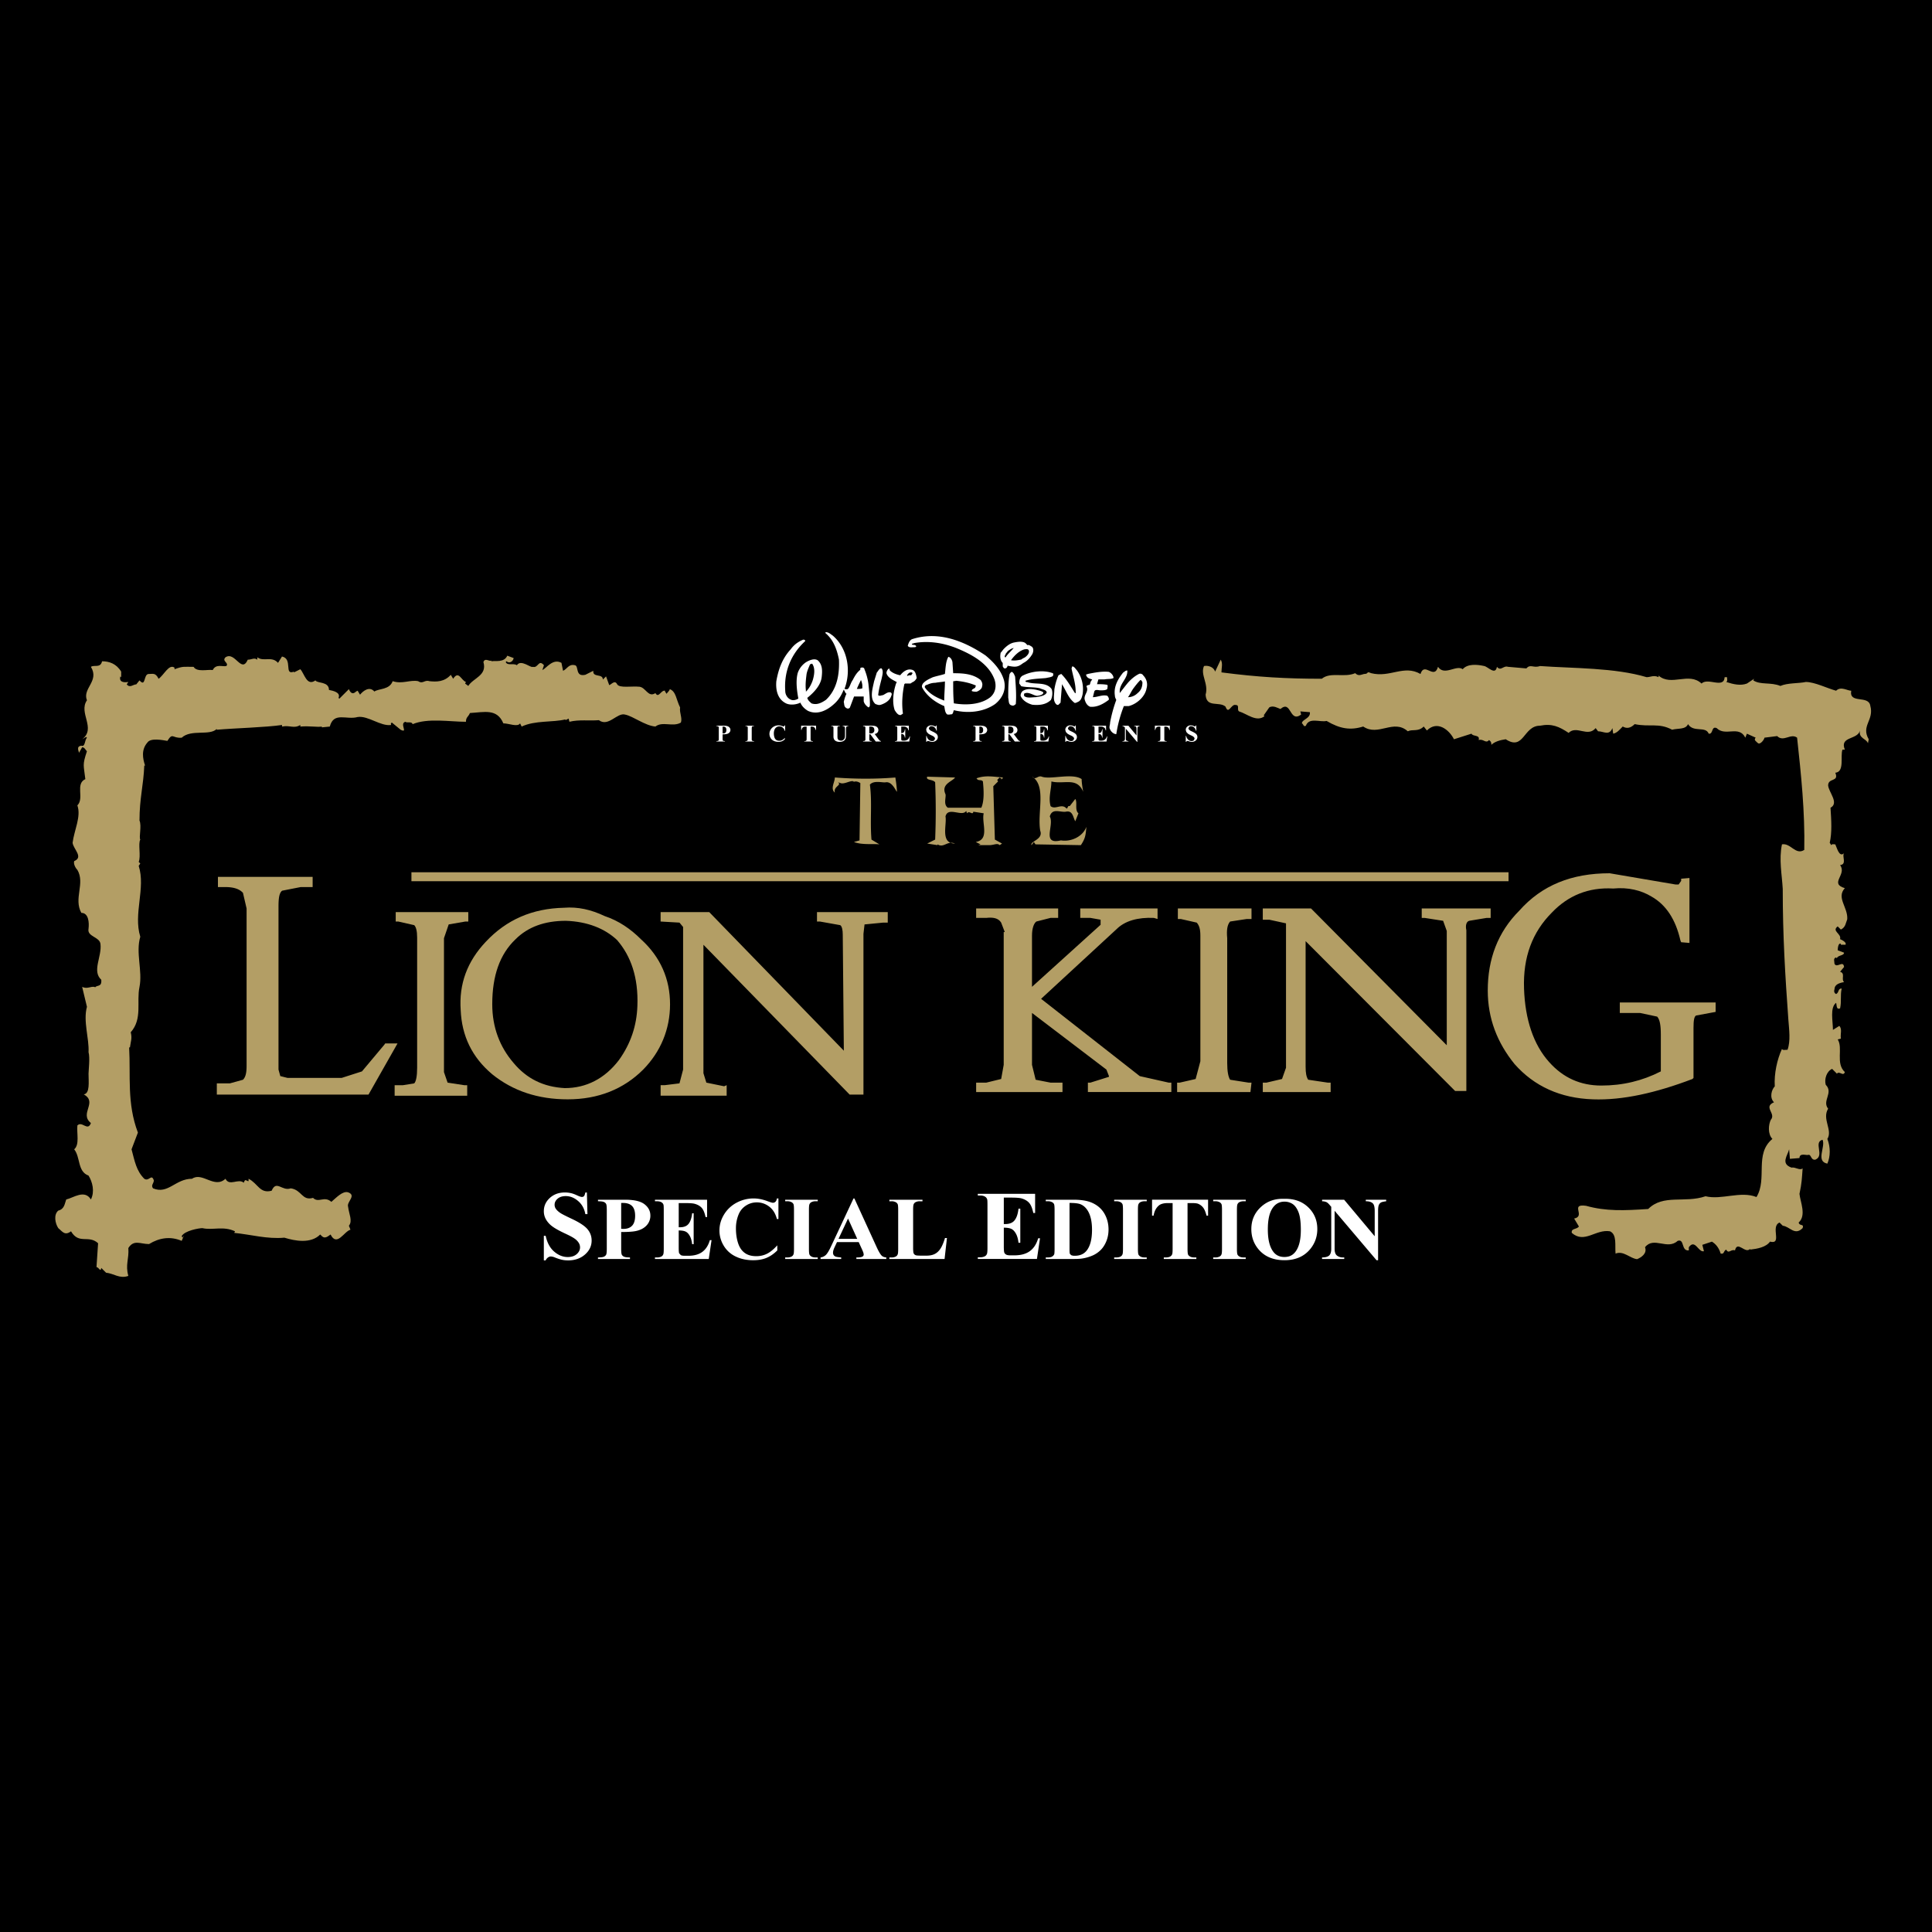
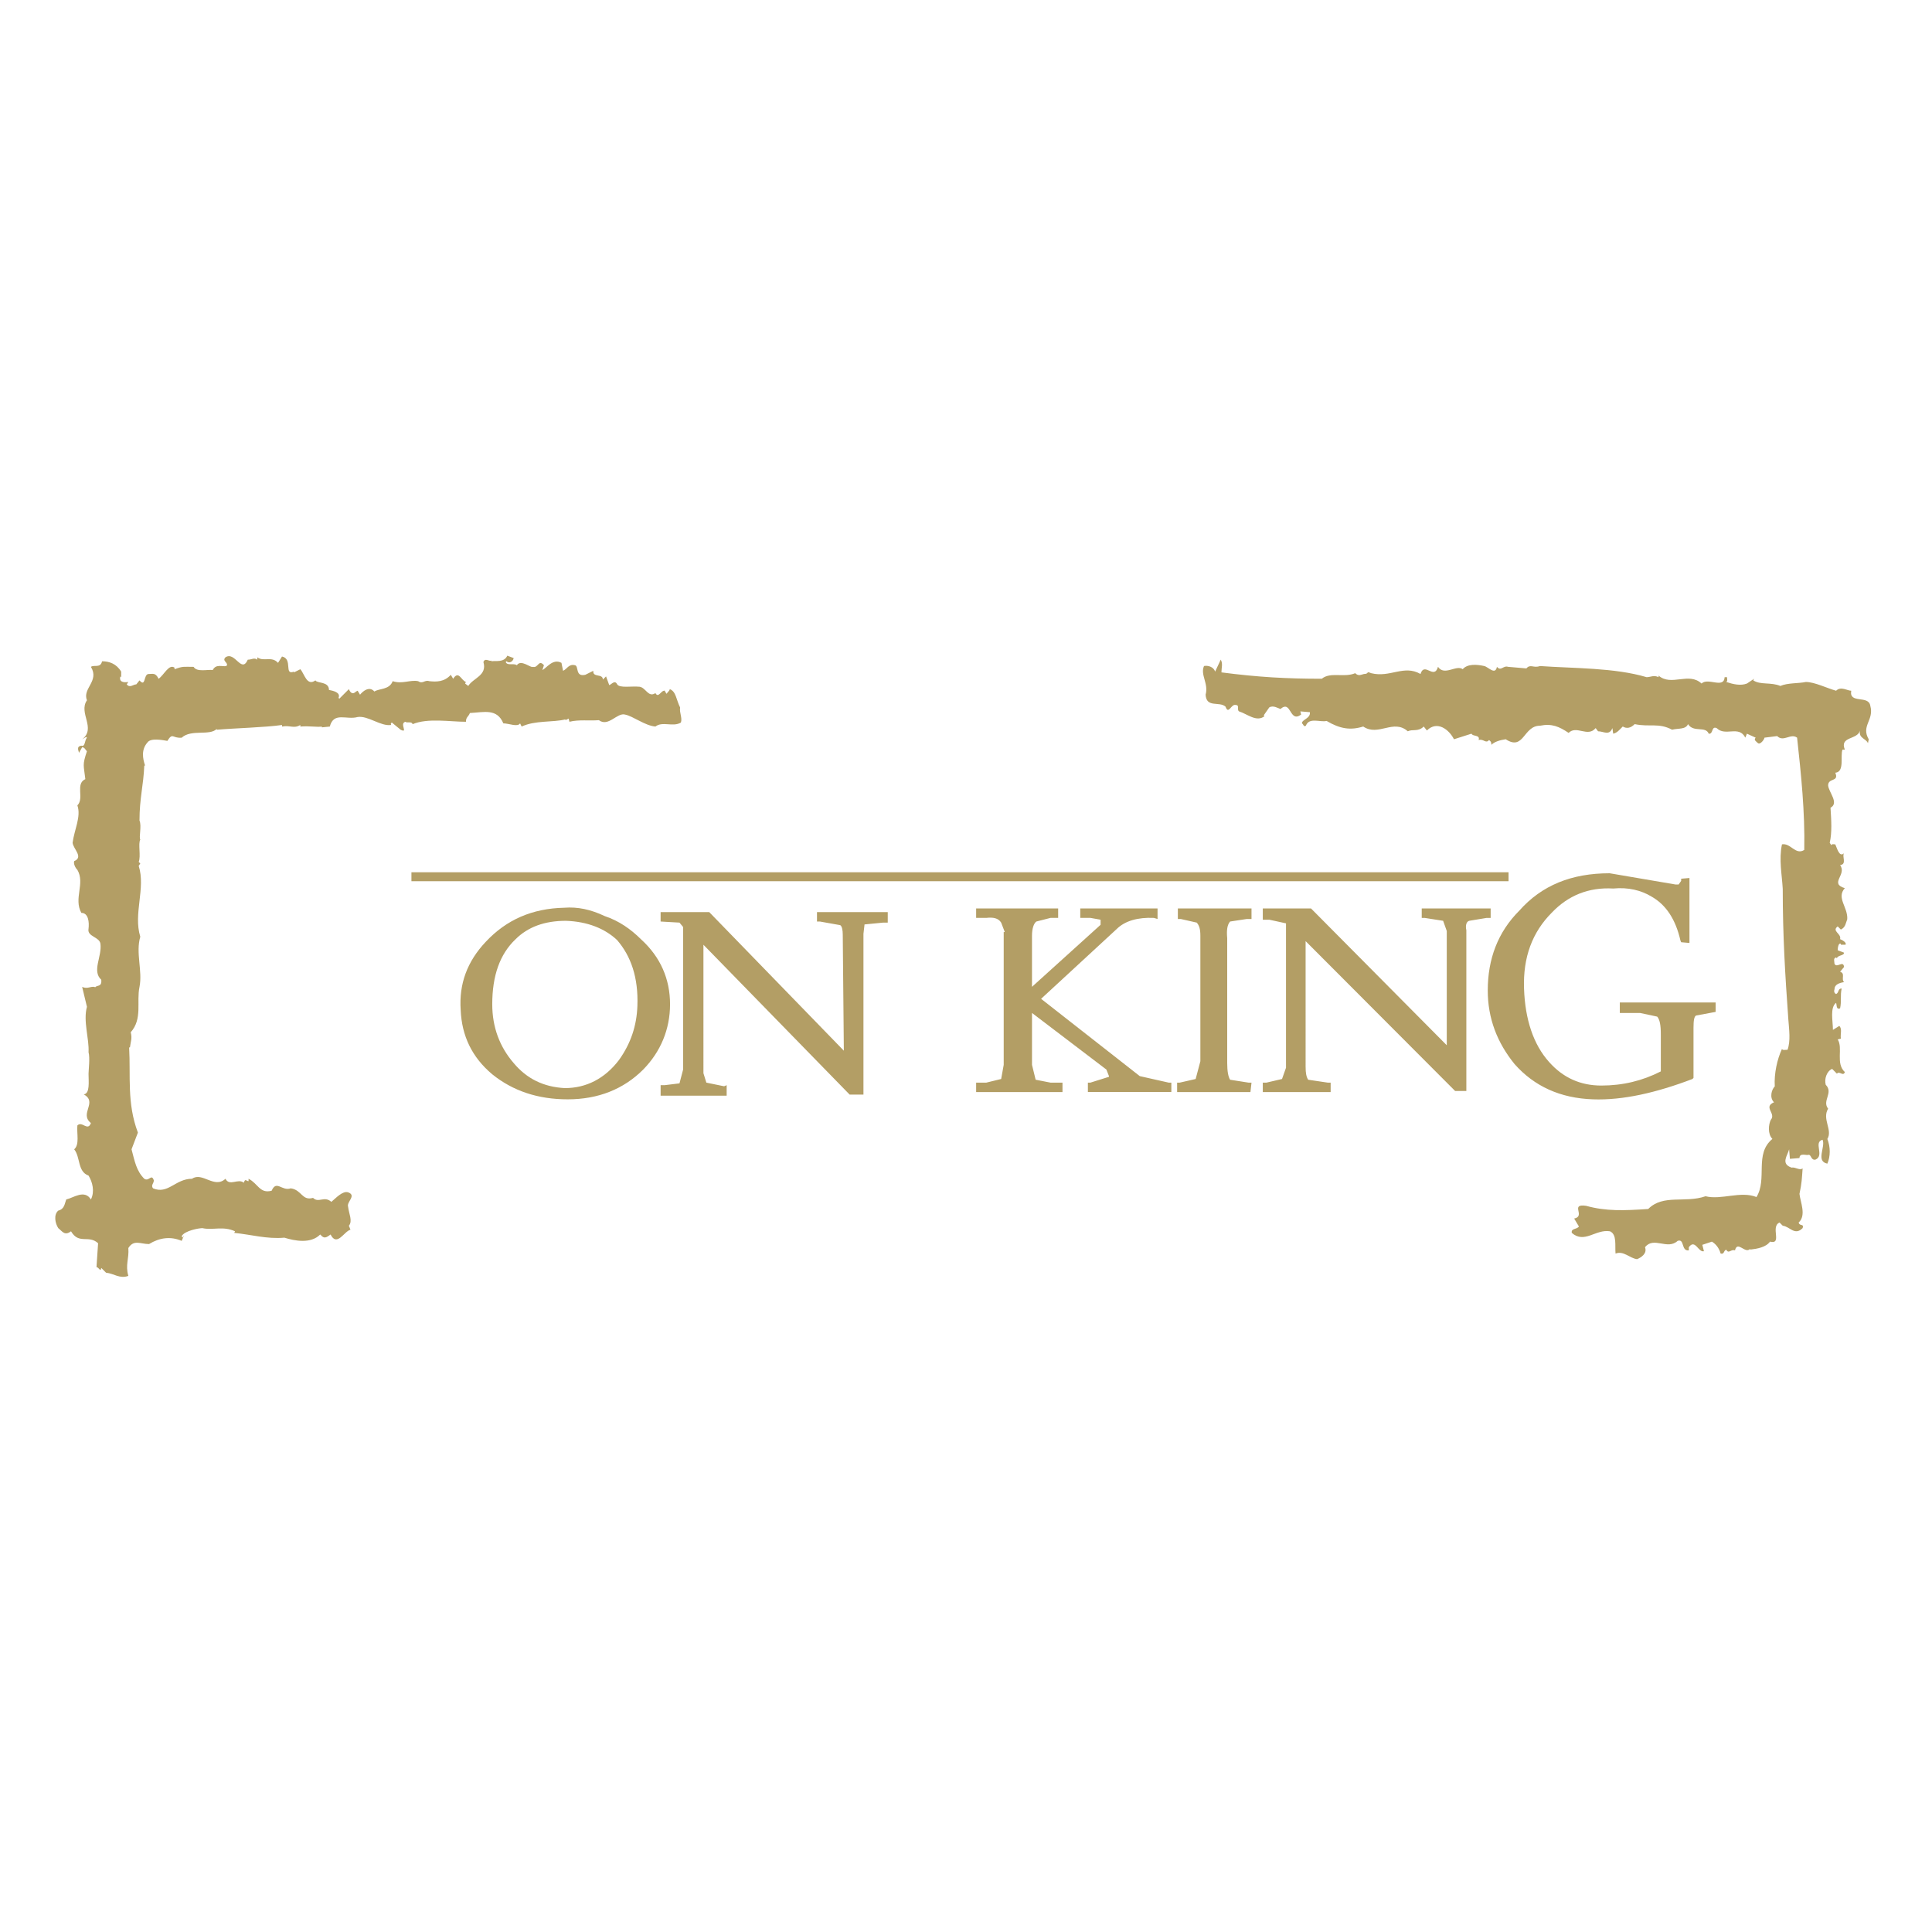
<svg xmlns="http://www.w3.org/2000/svg" width="2500" height="2500" viewBox="0 0 192.756 192.756">
-   <path fill-rule="evenodd" clip-rule="evenodd" d="M192.756 192.756H0V0h192.756v192.756z" />
-   <path fill-rule="evenodd" clip-rule="evenodd" d="M191.281 132.484H1.5V56.229h189.781v76.255z" />
  <path d="M167.729 87.67v.217l-.254.362h-.289l-6.588-1.123c-3.801 0-6.77 1.195-9.016 3.729-2.137 2.137-3.148 4.815-3.148 7.965 0 2.786.941 5.213 2.68 7.349 1.953 2.208 4.561 3.402 7.818 3.512 2.969.108 6.299-.652 9.92-2.028l.109-.108v-4.995c0-.761.07-1.122.252-1.23l1.955-.363v-.94h-9.559v1.049h2.029l1.701.363c.254.29.361.832.361 1.773v3.692c-1.846.941-3.801 1.412-5.938 1.412-2.062 0-3.801-.761-5.213-2.354-1.557-1.735-2.389-4.233-2.496-7.312-.111-3.149.83-5.646 2.787-7.602 1.592-1.666 3.619-2.534 6.117-2.39 1.484-.145 2.787.181 3.801.796 1.484.833 2.426 2.316 2.896 4.38l.072.182.832.073v-6.48l-.829.071zM148.723 91.58v-.941h-6.877v.941h.289l1.846.288.363 1.015v11.403l-13.541-13.647h-4.814v1.121h.652l1.664.363v14.408l-.398 1.121-1.555.363h-.363v.94h6.77v-.94h-.289l-1.955-.29c-.18-.29-.254-.651-.254-1.303V93.896l14.916 14.951h1.121V92.81c-.107-.47 0-.869.289-.942l1.74-.288h.396zM119.4 92.05c.252.291.361.652.361 1.304v12.526l-.471 1.772-1.592.363h-.256v.94h7.314l.107-.94h-.289l-1.846-.29c-.182-.29-.289-.833-.289-1.665V93.606c-.074-.796 0-1.339.289-1.665l1.664-.253h.471v-1.05h-7.348v1.05h.289l1.596.362zM116.865 108.016h-.254l-2.895-.651-9.846-7.713 7.529-6.95c.832-.833 2.135-1.195 3.727-1.122l.363.108v-1.05h-7.711v.941h1.014l1.014.18v.507l-6.844 6.19v-5.104c0-.724.182-1.23.436-1.412l1.412-.361h.762v-.941H97.39v.941h1.012c.652-.073 1.195 0 1.484.47l.361.942h-.107v13.249l-.254 1.411-1.484.363H97.39v.94h8.615v-.94h-1.195l-1.484-.29-.363-1.484v-5.178l7.422 5.649.256.651v.071l-1.848.58h-.254v.94h8.326v-.937zM88.571 92.05V91h-7.06v.941h.29l2.028.361c.18.108.253.507.253.942l.108 11.584L70.76 91h-4.851v.941l1.883.108.361.435v14.227l-.361 1.376-1.484.182h-.398v1.049h6.589v-1.049l-.253.108-1.774-.363-.29-.939V94.258l14.589 14.951h1.376V93.172l.108-.941 1.847-.181h.469z" fill-rule="evenodd" clip-rule="evenodd" fill="#b39e65" />
  <path d="M63.955 93.715c-1.014-1.013-2.208-1.847-3.62-2.316-1.376-.652-2.679-.942-4.055-.833-3.185.072-5.756 1.194-7.819 3.402-1.846 1.955-2.679 4.199-2.498 6.808.109 2.569 1.123 4.705 3.149 6.407 2.064 1.664 4.562 2.498 7.531 2.498 3.041 0 5.574-1.015 7.529-2.97 1.738-1.773 2.679-4.018 2.679-6.517-.001-2.497-.942-4.705-2.896-6.479zm-.363 6.662c-.072 1.954-.651 3.728-1.846 5.393-1.412 1.847-3.258 2.79-5.394 2.79-2.136-.111-3.801-.943-5.104-2.5-1.376-1.594-2.136-3.549-2.136-5.865 0-2.858.76-4.995 2.317-6.479 1.231-1.23 2.896-1.847 5.032-1.847 2.136.073 3.874.761 5.105 1.92 1.375 1.59 2.135 3.727 2.026 6.588z" fill-rule="evenodd" clip-rule="evenodd" fill="#b39e65" />
-   <path d="M41.328 92.303c.181.182.29.579.29 1.231v12.998c0 .831-.108 1.374-.29 1.556l-1.123.182h-.832v1.049h7.24v-1.049h-.29l-1.666-.255-.362-1.048V93.606l.471-1.376 1.665-.289h.29V91h-7.24v.941h.254l1.593.362z" fill-rule="evenodd" clip-rule="evenodd" fill="#b39e65" />
-   <path d="M31.192 88.502v-1.014h-9.449v1.014h.724c.833 0 1.412.181 1.774.579l.361 1.557v15.675c0 .653-.072 1.123-.361 1.413l-1.304.361h-1.304v1.122h15.132l2.896-5.104H38.43l-.072.109-2.245 2.679-2.027.651h-5.395l-.725-.182-.18-.651V90.457c0-.833.073-1.375.362-1.592l1.847-.362h1.197v-.001zM95.286 77.57c-.239.397-1.429.635-.954 1.668.079.317-.238 1.032.239 1.35h3.336c.316-.714.238-1.827.158-2.621-.158-.239-.477 0-.635-.318.873-.318 1.668-.159 2.621-.079 0 .158-.16.158-.238.238l.158-.08-.238-.158-.238.238.08.159-.475.476.158 5.322.715.397-.238.159c-.238-.239-.557 0-1.033 0H97.59l.238-.08-.477-.238c1.43-.239.557-1.907.795-2.86l-1.033-.159c-.078.397-.397-.159-.636.159l-.08-.238c-.397.636-1.826-.476-2.065.556.159.794-.556 2.701.954 2.701-.794-.318-1.112.477-1.748.079v.08l-1.032-.159.794-.397a69.002 69.002 0 0 0 0-5.719c-.239-.318-.954-.159-.794-.557l2.78.081zM103.943 77.49c.875.318 3.02-.396 3.973.238 0 .318.08.874.158 1.271-.635-1.509-1.906-.714-3.176-1.032 0 .794-.318 1.588-.08 2.462.477.397 1.111-.318 1.588.238.158 0 .08-.318.318-.238l.557-.715c.236.318-.08 1.112.316 1.43l-.316.794c-.238-.397-.238-1.112-.953-.953-.557.079-1.352-.397-1.59.477.477.874-.873 2.86 1.113 2.383.951.159 2.145-.318 2.541-1.351-.08.795-.08 1.113-.555 1.828l-4.529-.08-.158-.238-.238.317c-.16-.398 1.191-.556.873-1.43-.318-1.827.637-4.448-.795-5.401.319.398.557-.159.953 0zM89.329 77.57c.079.477.159 1.112.159 1.429-.159-.158-.476-1.032-1.112-.952-.239.079-1.191-.239-1.587.238.237 1.748 0 3.575.158 5.481l.794.477c-.556-.079-1.747.08-2.542-.238l.556-.159.081-5.72c-.398-.238-.557-.158-.795-.079l.158-.08c-.317-.159-.953.317-1.35.158l-.238-.079c.397.317-.478.396-.319 1.032-.476-.397 0-1.032 0-1.509 2.064.16 4.13.16 6.037.001z" fill-rule="evenodd" clip-rule="evenodd" fill="#b39e65" />
  <path d="M51.251 65.655c-.08.397-.477.556-.715.317l-.079.08c.158.397.794.079 1.112.318.397-.636 1.43.317 1.589.159.556.159.556-.794 1.112-.159l-.159.477c.397-.159 1.033-1.192 1.906-.716l.158.794c.398-.159.557-.714 1.192-.555.397.079 0 1.191 1.033.953l.794-.398c-.079.715.953.239.953.875l.318-.318.318.874c.239-.079.557-.556.794-.079.239.396 1.43.158 2.225.238.635.079.874 1.112 1.588.636.317.556.556-.318.953-.239 0 .159.159.239.159.317.08-.159.318-.317.318-.476.636.238.636 1.032 1.033 1.827-.08.556.239 1.033.08 1.509-.794.477-1.827-.159-2.542.397-1.033-.08-2.224-1.033-3.019-1.191-.794-.239-1.667 1.271-2.621.556-.953.08-1.986-.079-2.939.159l-.08-.317-.317.159v-.079c-1.271.317-3.019.079-4.369.715l-.159-.318c-.238.397-1.112 0-1.668 0-.635-1.509-1.906-1.112-3.336-1.032-.159.397-.397.397-.397.874-1.589 0-3.813-.397-5.322.239-.08-.318-.557-.08-.715-.239-.636.159.318 1.191-.477.794l-.874-.715c-.159.079-.08.159-.08.239-1.032.159-2.304-.954-3.335-.794-1.112.317-2.383-.556-2.78.953l-.795.079v-.079c-.477.079-1.192-.08-2.145 0v-.159c-.635.396-1.032 0-1.827.159v-.159c-1.588.238-4.686.317-6.514.476v-.08c-.715.715-2.541 0-3.495.874-.954.079-.874-.556-1.429.318-.477-.08-1.669-.318-1.986.159-.635.714-.477 1.588-.239 2.304h-.079c-.08 1.986-.477 3.256-.477 5.481.238.556-.079 1.667.079 1.906-.238.397.08 1.668-.158 2.224l.158.159-.158.238c.714 2.224-.556 4.766.158 7.07-.476 1.588.239 3.416-.079 5.004-.318 1.509.318 3.177-.874 4.527.158.635 0 .874-.079 1.509h-.08c.159 2.859-.238 5.561.874 8.5l-.635 1.668c.318 1.191.476 2.145 1.271 2.938.477.318.714-.555.953.161 0 .315-.318.476-.08.794 1.509.634 2.225-.955 3.892-.955 1.033-.715 2.225 1.034 3.336 0 .397.795 1.271-.078 1.827.397.159-.476.239-.157.477-.157v-.24c.953.477 1.112 1.511 2.304 1.193.477-1.113 1.032.078 1.906-.238 1.112.158 1.112 1.271 2.224.952.557.556 1.112-.239 1.827.397.477-.397 1.112-1.111 1.668-.953.874.316-.159.953 0 1.43.08.715.477 1.43.08 1.906l.158.396c-.635.159-1.35 1.748-1.985.478-.239.159-.556.476-.874.159l-.159-.159c-.953.954-2.542.636-3.575.317-1.747.158-3.336-.317-5.004-.477l.08-.159c-1.192-.556-2.225-.079-3.257-.316-.317 0-1.748.237-2.065.794l.08.158.158-.239-.238.558c-1.112-.477-2.224-.318-3.256.318-.875 0-1.51-.479-2.066.396.08 1.111-.318 1.668 0 2.78-.874.317-1.43-.239-2.224-.318l-.477-.476c-.08.476-.239-.081-.477-.081l.159-2.383c-.953-.873-1.906.159-2.701-1.191-.636.478-.874 0-1.271-.316-.318-.479-.477-1.352 0-1.749.635-.158.635-.715.794-1.111.715-.159 1.827-1.032 2.462 0 .398-.795.159-1.748-.238-2.384-1.112-.397-.794-1.826-1.43-2.62.556-.477.239-1.588.318-2.384.477-.476 1.033.636 1.35-.237-1.191-.954.715-2.066-.714-2.86.635-.079.477-1.271.477-2.065 0-.317.159-1.588 0-2.145.079-1.351-.556-3.098-.159-4.528l-.477-1.984c.556.237.794-.08 1.271 0v.079c.158-.318.714 0 .635-.794-.953-.874.079-2.304-.08-3.575-.079-.715-1.35-.715-1.191-1.509.079-.636 0-1.589-.716-1.589-.793-1.43.397-2.939-.396-4.289-.238-.239-.397-.636-.318-.874.954-.397-.079-1.191-.159-1.827.159-1.271.873-2.621.477-3.733.715-.715-.238-2.144.794-2.621-.158-1.429-.317-1.35.159-2.78-.159-.159-.238-.397-.477-.397l-.317.556c0-.159-.318-.636.237-.715.397.159.318-.557.557-.794l-.079-.08-.397.238c1.43-1.112-.396-2.621.477-3.892-.477-1.192 1.271-1.907.397-3.336.318-.239.953.159 1.112-.557.715 0 1.43.239 1.907 1.033v.556l-.08-.08c-.158.555.318.635.794.555l-.158.239c.318.396.635 0 .953 0l.318-.397c.635.715.397-.556.874-.636.477 0 .715-.159 1.033.477.556-.396 1.032-1.509 1.588-1.112v.159c.874-.317.874-.238 1.907-.238.317.556 1.429.238 1.906.318.318-.636.954-.318 1.35-.397.318-.318-.476-.477-.079-.874.954-.636 1.589 1.667 2.225.238.396 0 .635-.238.953 0v-.238c.635.476 1.43-.159 2.066.555l.396-.635c1.112.238.159 1.906 1.191 1.509v.079l.635-.318c.397.397.636 1.748 1.509 1.112.159.318 1.351.08 1.351.953.397.08 1.192.238.954.794l.079.08.954-.953c.158.397.396.556.714.238l.159-.08.238.397c.317-.397.954-.874 1.43-.317.476-.318 1.509-.159 1.827-1.033.953.318 1.748-.159 2.542 0 .476.318.635-.159 1.111 0 .715.079 1.509.079 2.145-.635l.238.396c.556-.873.794.159 1.271.317l-.08.16.318.238c.477-.794 1.906-1.032 1.509-2.383.159-.476.635 0 .794-.158v.079c.397-.079 1.271.159 1.588-.556l.638.238zM121.865 67.084c3.654.477 6.514.635 10.01.635.873-.714 2.223-.079 3.336-.556.316.318.555.159.875.08.555 0 .158-.318.713-.08 1.906.477 3.258-.874 4.924.08.398-1.271 1.352.635 1.748-.715.637.953 1.828-.239 2.465.238.475-.556 1.428-.477 2.143-.317.398.08 1.111.953 1.271.08.396.477.635-.159 1.111 0l1.828.159c.396-.477.715 0 1.35-.238 3.338.238 7.467.159 10.645 1.112.396 0 .713-.238 1.191 0v-.159c1.27 1.112 3.02-.397 4.289.794.637-.635 2.225.556 2.305-.635h.236c0 .158.08.397-.08.477.717.238 1.432.397 2.066.159l.715-.477-.08.159c.715.477 1.748.159 2.703.557.715-.318 1.824-.239 2.541-.397.873 0 2.145.635 3.018.874.477-.476 1.113 0 1.51 0-.238 1.35 1.746.397 1.904 1.509.398 1.43-.951 1.985-.158 3.336l-.078.397c-.16-.477-.955-.477-.795-1.271-.238.953-2.064.556-1.51 1.907h-.238c-.236.635.238 2.224-.713 2.304.396.953-.717.477-.717 1.271.08.715 1.113 1.747.238 2.224.082 1.271.16 2.463-.078 3.495l.16.239c.078-.159.236-.08.396-.08.158.317.396 1.351.873.874-.238.317.318 1.112-.396 1.191.715.953-1.113 1.827.475 2.303-.873.954.32 1.907.24 3.099-.16.396-.16.794-.637 1.032l-.316-.317c-.635.476.396.715.238 1.271.158.079.396.159.555.397v.159h-.477v-.079c-.238-.159-.316.397-.316.635l.635.238c0 .317-.635.238-.715.556l-.08-.08c-.316.08-.16.398-.16.635.24.478.875-.396.955.318l-.396.477c.555.159.078.715.396 1.032-.477.08-.955.238-.955.715-.078.238 0 .397.16.478.318-.159.16-.556.557-.556-.158.714 0 1.271-.158 1.985-.398.159-.318-.318-.398-.557-.635.477-.316 1.827-.316 2.701l.635-.397c.316.318.08.795.158 1.271l-.316.078c.555.875-.238 2.384.713 3.258-.158.477-.555-.159-.793.159l-.477-.478c-.557.238-.795 1.032-.637 1.589.795.794-.396 1.589.238 2.383-.635 1.032.479 2.146-.078 3.019.316.794.316 1.748 0 2.463-1.191-.238-.16-1.669-.477-2.383-.953.238.238 1.588-.715 1.985-.479.079-.398-.557-.715-.477-.16.079-.873-.238-.873.317l-.955.079-.078-.952c-.158.635-.873 1.43.238 1.827.396-.08.795.317 1.109.079-.078 1.031-.078 1.429-.314 2.542.078.794.713 2.145-.082 2.858.082.397.559.08.396.557-.793.794-1.27-.159-1.984-.238l-.318-.318c-.953.397.318 2.225-.953 1.906-.396.558-1.27.716-1.984.795v-.079c-.479.556-1.271-.874-1.51.158-.396-.158-.635.397-.875-.079-.316.159-.156.477-.555.397-.16-.557-.475-.953-.873-1.192l-.955.318.16.636c-.557.159-.875-1.272-1.508-.396v.316c-.795.08-.398-1.192-1.113-.952-1.033.952-2.385-.478-3.256.636.238.635-.398 1.032-.795 1.191-.715-.081-1.352-.875-2.146-.557-.078-.794.16-1.906-.555-2.224-1.432-.238-2.541 1.271-3.812.158-.08-.477.477-.318.713-.636l-.475-.794c1.191-.238-.477-1.509 1.191-1.271 1.986.556 3.814.476 6.197.317 1.508-1.509 3.652-.556 5.719-1.271 1.586.397 3.494-.556 5.084.079 1.111-1.828-.24-4.29 1.588-5.799-.477-.477-.398-1.43-.16-1.906.557-.635-.793-1.271.318-1.748-.477-.476-.236-1.271.078-1.588-.078-1.271.238-2.701.717-3.733.078.159.316.08.557.08.316-.875.158-1.986.08-3.02-.32-4.448-.559-8.34-.559-13.026-.078-1.43-.396-2.939-.078-4.448.873-.159 1.35 1.112 2.225.556.078-3.812-.318-7.546-.715-11.199-.637-.477-1.352.476-1.988-.159l-1.27.159c0 .158-.398.714-.637.555-.156-.158-.477-.318-.236-.555l-.875-.398-.16.398c-.635-1.271-1.984-.08-2.857-.954-.559-.238-.318.636-.795.556-.316-.794-1.51-.079-2.064-.953-.24.556-.955.396-1.59.556-1.35-.715-2.223-.239-3.732-.556-.396.396-.795.476-1.191.238-.318.318-.557.636-.953.714l-.08-.556c-.316.795-.875.318-1.43.318l-.24-.318c-.793.954-1.904-.317-2.697.478-.955-.636-1.67-.954-2.861-.716-1.668 0-1.588 2.542-3.414 1.351-.559.079-1.113.239-1.432.556 0-.159 0-.317-.236-.477-.32.397-.557-.159-1.033 0 .158-.556-.557-.317-.717-.635l-1.746.556c-.477-.953-1.668-1.906-2.701-.874l-.316-.397c-.557.556-1.113.238-1.59.476-1.43-1.271-2.939.556-4.447-.476-1.271.397-2.305.238-3.654-.556-.637.159-1.748-.397-2.066.476-.238.159-.238-.158-.396-.238 0-.396.873-.476.795-1.112l-.953-.079.078.318c-1.191.873-.951-1.51-2.064-.557-.238-.079-.715-.396-1.113-.159l-.555.794.08.08c-.795.635-1.748-.238-2.543-.477-.238-.159.08-.635-.316-.635-.477-.159-.717 1.032-1.033.159-.637-.556-1.906.159-1.986-1.192.318-1.112-.555-1.985-.158-2.859.396-.079.951.08 1.111.556l.557-1.191c.231.398.071.795.071 1.271z" fill-rule="evenodd" clip-rule="evenodd" fill="#b39e65" />
  <path d="M72.094 73.262v.444c0 .085.006.14.017.162l.06.053.157.02v.04h-.848v-.04l.158-.021.059-.053a.474.474 0 0 0 .016-.162v-1.027a.48.48 0 0 0-.016-.163l-.059-.053-.157-.021v-.04h.724c.238 0 .409.04.513.121.104.08.156.18.156.3a.373.373 0 0 1-.1.262.513.513 0 0 1-.277.148c-.08.02-.214.03-.403.03zm0-.773v.686l.062.002c.101 0 .179-.028.233-.085.055-.056.082-.144.082-.262s-.027-.205-.082-.259c-.055-.055-.136-.082-.245-.082h-.05zM75.233 73.941v.04h-.863v-.04h.056l.115-.025.049-.057.014-.148v-1.04a.46.46 0 0 0-.014-.152l-.054-.054-.11-.023h-.056v-.04h.863v.04h-.055l-.115.025-.049.057-.014.148v1.04c0 .082.004.133.014.153l.054.054.11.023h.055v-.001zM78.333 72.368v.546h-.047a.578.578 0 0 0-.2-.329.519.519 0 0 0-.331-.115.512.512 0 0 0-.472.307.976.976 0 0 0-.077.392c0 .141.019.27.056.385a.512.512 0 0 0 .175.264c.08.06.183.088.31.088a.619.619 0 0 0 .285-.065.968.968 0 0 0 .273-.225v.137c-.093.091-.188.158-.289.2s-.218.062-.352.062c-.176 0-.333-.034-.47-.101a.727.727 0 0 1-.317-.291.802.802 0 0 1 .013-.831.839.839 0 0 1 .334-.313.935.935 0 0 1 .447-.112c.116 0 .239.024.368.073l.143.042.067-.028.037-.087h.047v.001zM81.419 72.402v.425h-.044a.666.666 0 0 0-.085-.212l-.131-.103-.162-.021h-.124v1.219c0 .082.004.133.014.153l.055.054.109.023h.055v.04h-.862v-.04h.055l.115-.025.05-.057.013-.148v-1.219h-.124c-.111 0-.193.022-.244.067a.438.438 0 0 0-.134.268h-.045v-.425h1.489v.001zM82.943 72.402h.852v.04h-.042l-.132.02-.052.054a.52.52 0 0 0-.016.171v.771c0 .141.012.234.034.28l.109.114.193.045a.428.428 0 0 0 .229-.058l.14-.158c.03-.067.046-.184.046-.352v-.643l-.022-.153-.058-.064-.152-.027v-.04h.567v.04h-.034l-.116.027-.067.082-.016.136v.598c0 .185-.013.318-.039.401a.454.454 0 0 1-.186.226.707.707 0 0 1-.404.103.813.813 0 0 1-.332-.055.48.48 0 0 1-.225-.19.632.632 0 0 1-.065-.312v-.771a.528.528 0 0 0-.016-.172l-.054-.054-.143-.019v-.04h.001zM86.728 73.262v.444c0 .085.005.14.016.162l.06.053.157.02v.04h-.852v-.04l.157-.021.058-.053a.44.44 0 0 0 .017-.162v-1.027a.447.447 0 0 0-.017-.163l-.058-.053-.157-.021v-.04h.77c.201 0 .347.013.44.04a.445.445 0 0 1 .228.146.378.378 0 0 1 .088.25.365.365 0 0 1-.132.289.564.564 0 0 1-.235.108l.396.535.112.128.115.04v.043h-.519l-.535-.72h-.109v.002zm0-.773v.688h.07c.113 0 .198-.01.254-.029l.132-.106a.379.379 0 0 0 .049-.201c0-.12-.03-.208-.089-.266s-.155-.086-.286-.086h-.13zM89.917 72.492v.646h.033c.106 0 .184-.032.232-.095a.548.548 0 0 0 .091-.278h.044v.825h-.044a.562.562 0 0 0-.062-.22l-.111-.116-.183-.029v.444a.6.6 0 0 0 .012.16l.042.047.103.019h.1a.611.611 0 0 0 .371-.102.563.563 0 0 0 .202-.312h.046l-.075.501h-1.43v-.04h.055l.115-.025.049-.057.014-.148v-1.04l-.006-.133-.045-.063-.126-.033h-.055v-.04h1.384v.462h-.044a.533.533 0 0 0-.1-.244l-.182-.108a1.036 1.036 0 0 0-.257-.021h-.173zM93.454 72.368l.013.528h-.051a.523.523 0 0 0-.174-.319.445.445 0 0 0-.3-.121.294.294 0 0 0-.198.063l-.072.146.026.093.113.108c.038.025.127.071.265.136.194.091.324.176.393.257a.438.438 0 0 1-.062.615.6.6 0 0 1-.412.143L92.848 74l-.175-.058-.097-.023-.067.024-.057.072h-.043v-.595h.043a.661.661 0 0 0 .207.383.496.496 0 0 0 .33.132.322.322 0 0 0 .219-.071l.081-.165-.031-.107-.095-.101a1.426 1.426 0 0 0-.225-.122c-.151-.07-.26-.13-.325-.18l-.152-.166-.053-.203a.42.42 0 0 1 .145-.321.528.528 0 0 1 .367-.132l.156.019.141.052.116.039.049-.019.034-.09h.038zM97.711 73.262v.444c0 .085.006.14.018.162l.059.053.156.02v.04h-.846v-.04l.156-.021.059-.053a.432.432 0 0 0 .018-.162v-1.027a.439.439 0 0 0-.018-.163l-.059-.053-.156-.021v-.04h.723c.238 0 .41.04.514.121a.375.375 0 0 1 .054.562.507.507 0 0 1-.275.148c-.081.02-.214.03-.403.03zm0-.773v.686l.062.002c.102 0 .18-.028.232-.085.057-.056.084-.144.084-.262s-.027-.205-.084-.259c-.053-.055-.135-.082-.242-.082h-.052zM100.605 73.262v.444c0 .085.006.14.016.162l.059.053.158.02v.04h-.854v-.04l.158-.021.059-.053a.502.502 0 0 0 .016-.162v-1.027a.51.51 0 0 0-.016-.163l-.059-.053-.158-.021v-.04h.771c.199 0 .346.013.439.04a.438.438 0 0 1 .227.146.368.368 0 0 1 .088.25.364.364 0 0 1-.131.289.563.563 0 0 1-.236.108l.396.535.111.128.117.04v.043h-.52l-.533-.72h-.108v.002zm0-.773v.688h.068c.113 0 .199-.01.256-.029l.133-.106a.388.388 0 0 0 .049-.201c0-.12-.031-.208-.09-.266s-.154-.086-.285-.086h-.131zM103.795 72.492v.646h.033c.107 0 .184-.032.232-.095a.548.548 0 0 0 .09-.278h.043v.825h-.043a.562.562 0 0 0-.062-.22l-.109-.116a.45.45 0 0 0-.184-.029v.444c0 .087.004.14.01.16l.045.047.104.019h.098a.613.613 0 0 0 .371-.102.567.567 0 0 0 .201-.312h.047l-.074.501h-1.432v-.04h.055l.117-.025.049-.057.014-.148v-1.04l-.008-.133-.045-.063-.127-.033h-.055v-.04h1.385v.462h-.045a.522.522 0 0 0-.1-.244l-.182-.108a1.03 1.03 0 0 0-.258-.021h-.17zM107.33 72.368l.012.528h-.049a.528.528 0 0 0-.174-.319.447.447 0 0 0-.301-.121.293.293 0 0 0-.197.063l-.072.146.025.093.113.108c.039.025.127.071.266.136.193.091.324.176.393.257a.438.438 0 0 1-.062.615.597.597 0 0 1-.412.143l-.147-.017-.176-.058-.096-.023-.068.024-.057.072h-.043v-.595h.043a.667.667 0 0 0 .207.383.502.502 0 0 0 .33.132.32.32 0 0 0 .219-.071l.082-.165-.031-.107-.094-.101a1.474 1.474 0 0 0-.225-.122 1.87 1.87 0 0 1-.326-.18l-.152-.166-.053-.203c0-.125.047-.232.145-.321a.53.53 0 0 1 .367-.132l.156.019.141.052.115.039.051-.019.033-.09h.037zM109.598 72.492v.646h.033c.105 0 .182-.032.23-.095a.53.53 0 0 0 .092-.278h.043v.825h-.043a.53.53 0 0 0-.062-.22l-.109-.116-.184-.029v.444c0 .087.004.14.01.16l.045.047.102.019h.1a.613.613 0 0 0 .371-.102.567.567 0 0 0 .201-.312h.047l-.076.501h-1.43v-.04h.055l.115-.025.049-.057.014-.148v-1.04l-.006-.133-.045-.063-.127-.033h-.055v-.04h1.383v.462h-.043a.522.522 0 0 0-.1-.244l-.182-.108a1.04 1.04 0 0 0-.258-.021h-.17zM112.578 72.402l.812.975v-.674c0-.096-.014-.16-.043-.195-.039-.045-.105-.067-.197-.066v-.04h.547v.04l-.141.034-.057.067-.02.16v1.312h-.041l-1.113-1.312v1.003c0 .092.021.154.064.187l.154.049h.039v.04h-.594v-.04c.094-.001.154-.02.191-.055.037-.036.055-.096.055-.181v-1.114l-.035-.042-.094-.085-.115-.022v-.04h.588v-.001zM116.711 72.402v.425h-.045a.624.624 0 0 0-.084-.212l-.131-.103-.162-.021h-.125v1.219c0 .082.004.133.014.153l.055.054.109.023h.055v.04h-.863v-.04h.057l.115-.025.049-.057.014-.148v-1.219h-.125c-.111 0-.191.022-.242.067a.429.429 0 0 0-.135.268h-.045v-.425h1.489v.001zM119.35 72.368l.014.528h-.051a.538.538 0 0 0-.174-.319.443.443 0 0 0-.301-.121.29.29 0 0 0-.197.063l-.072.146.025.093.113.108c.039.025.127.071.266.136.193.091.324.176.393.257a.438.438 0 0 1-.062.615.595.595 0 0 1-.41.143l-.15-.017-.176-.058-.096-.023-.066.024-.059.072h-.043v-.595h.043a.667.667 0 0 0 .207.383.498.498 0 0 0 .33.132.324.324 0 0 0 .219-.071l.082-.165-.031-.107-.094-.101a1.521 1.521 0 0 0-.227-.122c-.15-.07-.258-.13-.324-.18l-.152-.166-.053-.203c0-.125.047-.232.145-.321a.53.53 0 0 1 .367-.132l.156.019.139.052.117.039.049-.019.035-.09h.038z" fill-rule="evenodd" clip-rule="evenodd" fill="#fff" />
  <path fill="#b39e65" d="M41.049 87.026h109.459v.893H41.049v-.893z" />
-   <path d="M90.706 67.373l-.207.068c0-.137.138-.273.275-.342.068 0 .206-.068.275.068l-.138.205h-.205l.137.819.207-.137c.206-.068.343-.272.412-.41-.068-.341-.137-.751-.481-.82-.48-.136-.893.205-1.167.547-.343-.068-.755-.205-1.03-.479l-.069-.204c-.137.068-.274.273-.274.478.138.478.687.683 1.03.888l-.069.137c-.274.819-.412 1.843-.137 2.663.137.205.342.546.617.479l.206-.137c-.136-.956-.068-1.98.138-2.936l.069-.068h.549l-.138-.819zM93.04 67.578c-.274.137-.617.272-.893.546-.138.137-.206.342-.138.478.481.888 1.374 1.503 2.198 1.844.068.341.068.615.275.819.137.069.342 0 .48 0 .138-.068.138-.273.206-.41 1.373.341 2.953.205 4.119-.615.756-.614 1.1-1.434.893-2.321-.275-1.024-1.029-1.843-1.854-2.526-2.128-1.434-4.668-2.458-7.277-1.639-.275.068-.412.41-.481.683.138.205.412.136.618.136.068 0 .274 0 .206-.136-.138-.136-.275-.067-.413-.136 0-.137.137-.069.207-.137 1.51-.272 2.952 0 4.188.478 1.51.615 3.228 1.503 3.845 3.142.207.613.139 1.297-.412 1.775-.961.75-2.403.819-3.639.614-.068-.752-.068-1.366-.068-2.186.068-.068.137 0 .274-.068.687.068 1.373.205 1.991.478l-.068.205c-.137.137-.344.137-.344.341.137.068.344.068.481.068.205-.068.549-.273.549-.545.07-.205 0-.41-.137-.615-.756-.615-1.717-.683-2.678-.683H95.1l-.069-1.023c0-.205-.137-.547-.412-.615-.275.479-.275 1.161-.344 1.707-.411.136-.823.204-1.235.341l.275.546c.343-.068.617-.068.96-.137 0 .683-.068 1.229-.068 1.912-.687-.273-1.441-.615-1.922-1.298-.069-.136.068-.272.206-.272.275-.137.549-.205.824-.205l-.275-.546zM100.729 67.236c.068-.068.068-.136.207-.205.207.068.275.342.342.479.07.956.139 1.844.07 2.73-.137.137-.275.205-.412.137-.344-.068-.275-.478-.344-.751 0-.819 0-1.639.137-2.39zM100.043 66.145c-.275-.273-.275-.684-.205-1.024.137-.136.205-.273.342-.41l.344.274c-.068.136-.205.205-.205.34-.07.068-.139.205 0 .273.205-.341.549-.613.824-.956l-.207.069a1.984 1.984 0 0 0-.412.274l-.344-.274c.275-.273.617-.546 1.031-.615.344-.068.822-.137 1.098.068l.205.206c.139-.069.275.067.412.136.207.136.207.479.07.75-.207.341-.482.683-.893.888l-.207-.342c.068-.068.207-.137.344-.205.205-.137.479-.409.412-.683-.068-.204-.275-.136-.412-.136-.549.136-1.029.615-1.373 1.093.344.068.688 0 1.029-.068l.207.342c-.207.136-.344.272-.619.341-.273.068-.617 0-.961-.068 0 .068-.068.273-.275.273-.068 0-.137-.068-.205-.205v-.341zM102.17 69.216v.205c.275.273.756.138 1.168.138.412-.069.961-.138 1.098-.479-.066-.273-.41-.273-.686-.41-.549-.136-1.236-.068-1.854-.204l-.205-.273c0-.342.068-.683.412-.819.822-.409 2.059-.547 2.951-.205.068.137 0 .205 0 .273-.205.137-.412.137-.686.205-.688.069-1.443.069-2.061.273 0 .137.137.137.205.137.756.273 1.855-.068 2.404.683.137.342.068.82-.068 1.092-.48.479-1.168.547-1.854.479-.482-.136-.963-.41-1.168-.888 0-.205.068-.341.205-.478.412-.273.893-.205 1.305-.136.275.068.619.136.756.273 0 .068 0 .273-.617.341-.342-.002-.891-.48-1.305-.207zM105.604 67.373l.275-.137c.617.615.961 1.298 1.373 1.913.137 0 .068-.068.068-.137 0-.819-.273-1.57-.412-2.321l.07-.205c.205 0 .342.273.479.409a3.22 3.22 0 0 1 .551 2.39c-.07.274-.137.615-.48.751-.139.069-.275.138-.344.069-.619-.479-.824-1.229-1.236-1.844v.136l-.137 1.708-.207.205c-.137.068-.275-.069-.342-.205-.207-.342-.07-.888-.07-1.298a5.7 5.7 0 0 1 .412-1.434zM108.42 68.534c-.068-.137.066-.137.205-.205.137.067.137-.205.205-.342l.139-.204c-.275-.068-.549-.137-.617-.479l.203-.069c.689-.136 1.375-.272 2.061-.205.207.068.48.342.48.615-.273.137-.549.069-.891.137h-.619l-.137.478c.342 0 .688 0 1.029.068.068.137 0 .272 0 .409-.137.137-.412.137-.688.137-.205 0-.547-.137-.617.136l-.137.547c.48 0 .961-.274 1.441-.138.068.068.205.273.137.41-.549.41-1.166.751-1.854.683-.342-.136-.48-.479-.549-.751-.066-.477.414-.75.209-1.227zM112.471 68.192c-.277.341-.48.614-.756.956v-.273c.068-.751.822-1.229.756-1.98-.207 0-.277.137-.414.205-.549.684-.961 1.434-.822 2.321 0 .138.068.273.137.41a13.7 13.7 0 0 0-.617 2.254c0 .272-.139.477 0 .683.068.204.342.478.617.478a12.92 12.92 0 0 1 .756-2.799h.48c.822-.205 1.646-.956 1.785-1.775.137-.478 0-.955-.344-1.297-.068-.137-.275-.205-.412-.137-.412.203-.825.545-1.166.954l.617.478c.207-.273.412-.546.686-.819.139 0 .139.137.207.205 0 .478-.137.819-.48 1.093-.275.272-.617.41-.963.41.207-.274.346-.616.551-.889l-.618-.478z" fill-rule="evenodd" clip-rule="evenodd" fill="#fff" />
  <path d="M87.479 67.1c.137-.136.274-.478.48-.409.207.273.069.683 0 1.024-.138.546-.273 1.023-.343 1.639.138.136.343 0 .481 0 .275-.137.481-.342.755-.273.138.068.138.204.07.341-.138.479-.619.752-1.031.888-.205.068-.343 0-.549-.069-.618-.546-.274-1.57-.137-2.253l.274-.888zM86.036 68.396v.273c-.137.068-.343.068-.549.068.138-.342.275-.614.412-.888.069.138.137.412.137.547l.619-.067a5.844 5.844 0 0 0-.413-1.57c0-.137-.206-.206-.343-.137-.068 0-.068.068-.068.204-.343.273-.549.615-.755 1.024-.205.273-.275.683-.481.888-.138.068-.274 0-.343 0 .687-1.774.343-4.028-1.168-5.325-.206-.137-.411-.342-.686-.342l-.069.069c.824.682 1.167 1.638 1.373 2.662.068 1.502-.206 3.004-1.304 4.028-.412.274-.893.547-1.443.342-.136-.138-.342-.273-.411-.547.687-.546 1.374-1.297 1.441-2.116.069-.615.069-1.229-.412-1.639-.343-.206-.825 0-1.167.205a2.124 2.124 0 0 0-.824 1.092l.892.068c.069-.341.206-.614.344-.956l.207-.068c.343.478.206 1.161.068 1.638-.138.41-.344.819-.687 1.161v-.136c-.069-.546 0-1.092.068-1.639l-.892-.068c-.206.819-.068 1.775.068 2.526-.206.136-.48.205-.687.136-.412-.136-.618-.546-.618-.888-.137-1.912.549-3.618 1.923-4.916l.068-.068c0-.137-.137-.137-.206-.137-.481.205-.893.479-1.236.956-.824.887-1.236 1.98-1.442 3.209-.069.888.137 1.775.961 2.186.412.205 1.03.136 1.442-.068.137.341.412.614.755.819 1.03.478 2.06-.137 2.747-.819.411-.41.618-.82.823-1.298.138.205.138.342.274.41-.136.273-.206.546-.274.819.069.205 0 .479.274.615.07.068.275.068.343-.068l.413-1.093h.961v.478c.067.273.274.478.48.615.138-.068.138-.205.138-.273 0-.683-.069-1.366-.138-1.98l-.615.068zM58.554 118.972l.056 2.162h-.21c-.097-.541-.336-.977-.718-1.305-.381-.33-.794-.494-1.236-.494-.342 0-.614.087-.814.26-.2.174-.299.373-.299.599a.7.7 0 0 0 .105.382c.097.149.253.298.467.444.157.104.521.291 1.09.559.798.372 1.336.723 1.616 1.054.277.332.416.71.416 1.136 0 .542-.221 1.007-.665 1.396-.443.39-1.006.584-1.689.584-.214 0-.417-.021-.607-.062s-.43-.119-.717-.233a1.148 1.148 0 0 0-.396-.095.5.5 0 0 0-.276.097.678.678 0 0 0-.236.293h-.182v-2.453h.182c.147.688.43 1.215.849 1.576.419.362.871.543 1.355.543.374 0 .671-.097.893-.291.222-.193.333-.42.333-.679a.86.86 0 0 0-.128-.443 1.441 1.441 0 0 0-.39-.408c-.174-.128-.481-.296-.924-.503-.62-.289-1.064-.536-1.333-.74a2.292 2.292 0 0 1-.62-.683 1.632 1.632 0 0 1-.217-.832c0-.516.2-.955.598-1.318.398-.363.9-.545 1.506-.545.221 0 .435.026.643.077.158.038.349.109.575.214.226.104.384.156.474.156a.276.276 0 0 0 .206-.077c.05-.052.097-.175.141-.37h.152v-.001zM61.975 122.918v1.659c0 .321.021.523.063.605a.45.45 0 0 0 .225.199c.107.05.304.074.591.074v.153H59.66v-.153c.293 0 .491-.025.596-.077a.463.463 0 0 0 .22-.198c.042-.081.063-.282.063-.604v-3.849c0-.32-.021-.521-.063-.604a.447.447 0 0 0-.222-.199c-.105-.05-.303-.074-.593-.074v-.153h2.716c.895 0 1.537.15 1.926.451.39.302.584.678.584 1.128a1.4 1.4 0 0 1-.375.982c-.25.271-.595.457-1.034.555-.298.07-.798.105-1.503.105zm0-2.9v2.58c.101.006.177.009.229.009.372 0 .659-.106.861-.319.201-.212.302-.542.302-.988 0-.443-.102-.767-.302-.972-.202-.207-.502-.31-.901-.31h-.189zM67.716 120.032v2.412h.125c.4 0 .689-.118.869-.354.18-.234.295-.582.344-1.041h.153v3.082h-.153c-.038-.336-.115-.611-.235-.825-.119-.214-.258-.357-.416-.431-.158-.074-.387-.111-.688-.111v1.674c0 .327.014.527.043.602l.162.179c.08.046.208.069.385.069h.371c.58 0 1.044-.129 1.394-.387.349-.257.6-.647.753-1.17h.168l-.279 1.878h-5.368v-.153h.207a.88.88 0 0 0 .437-.094.41.41 0 0 0 .185-.213c.033-.07.05-.257.05-.559v-3.876c0-.271-.008-.438-.023-.501a.423.423 0 0 0-.17-.239c-.116-.083-.276-.124-.478-.124h-.207v-.153h5.201v1.729h-.153c-.089-.424-.215-.728-.377-.911-.162-.185-.391-.32-.687-.406-.172-.052-.496-.077-.971-.077h-.642zM77.664 119.571v2.051h-.154c-.135-.536-.387-.947-.756-1.232a1.999 1.999 0 0 0-1.252-.428c-.39 0-.748.106-1.073.317a1.88 1.88 0 0 0-.714.831 3.59 3.59 0 0 0-.29 1.462c0 .528.07 1.008.21 1.442.14.434.359.762.658.982.299.223.685.333 1.16.333.39 0 .748-.081 1.072-.244.324-.161.667-.442 1.026-.84v.51c-.348.344-.71.593-1.086.747s-.816.232-1.318.232c-.661 0-1.249-.126-1.762-.379a2.741 2.741 0 0 1-1.188-1.087 2.915 2.915 0 0 1-.418-1.507c0-.562.155-1.096.466-1.6a3.205 3.205 0 0 1 1.259-1.174 3.567 3.567 0 0 1 1.685-.418c.438 0 .901.092 1.388.274.281.105.461.158.538.158a.353.353 0 0 0 .254-.104c.072-.069.119-.179.141-.329h.154v.003zM81.587 125.456v.153h-3.249v-.153h.207a.88.88 0 0 0 .437-.094.404.404 0 0 0 .184-.213c.033-.07.05-.257.05-.559v-3.876c0-.307-.017-.499-.05-.576a.458.458 0 0 0-.205-.202.847.847 0 0 0-.416-.086h-.207v-.153h3.249v.153h-.206a.883.883 0 0 0-.435.093.424.424 0 0 0-.188.213c-.033.071-.05.258-.05.559v3.876c0 .309.017.5.053.576a.457.457 0 0 0 .206.202c.102.058.24.087.414.087h.206zM85.672 123.922h-2.165l-.27.577c-.085.194-.127.354-.127.48 0 .168.07.292.209.37.083.047.286.083.608.106v.153h-2.06v-.153a.927.927 0 0 0 .548-.268c.143-.145.319-.445.529-.899l2.211-4.718h.087l2.22 4.85c.213.463.388.756.526.877.103.09.249.144.438.158v.153H85.44v-.153h.123c.24 0 .41-.032.507-.098a.232.232 0 0 0 .101-.203l-.028-.163a3.334 3.334 0 0 0-.136-.331l-.335-.738zm-.146-.32l-.917-2.027-.95 2.027h1.867zM94.477 123.518l-.237 2.092h-5.508v-.153h.208a.887.887 0 0 0 .438-.094.399.399 0 0 0 .183-.213c.034-.07.051-.257.051-.559v-3.876c0-.307-.017-.499-.051-.576a.45.45 0 0 0-.204-.202.852.852 0 0 0-.417-.086h-.208v-.153h3.305v.153h-.267a.864.864 0 0 0-.431.093.42.42 0 0 0-.186.213c-.034.071-.051.258-.051.559v3.76c0 .302.019.493.056.576.036.083.107.144.214.185.075.026.26.039.551.039h.516c.328 0 .602-.056.821-.167.22-.111.408-.287.568-.526.159-.24.31-.595.453-1.063h.196v-.002zM100.15 119.488v2.636h.139c.438 0 .754-.129.949-.39.197-.258.322-.64.377-1.146h.18v3.402h-.18c-.041-.369-.125-.672-.256-.907-.131-.236-.283-.396-.455-.476-.174-.082-.424-.122-.754-.122v1.831c0 .357.018.576.049.656s.092.146.18.196c.088.052.229.077.424.077h.408c.639 0 1.152-.141 1.537-.42.385-.281.662-.708.83-1.283h.184l-.307 2.065h-5.898v-.168h.227a.977.977 0 0 0 .48-.102.447.447 0 0 0 .201-.233c.037-.078.055-.281.055-.612v-4.267c0-.299-.008-.481-.025-.55a.47.47 0 0 0-.186-.263c-.127-.091-.303-.137-.525-.137h-.227v-.167h5.717v1.91h-.182c-.096-.465-.232-.799-.408-1.002-.178-.202-.426-.351-.748-.446-.189-.057-.543-.085-1.061-.085h-.725v.003zM104.336 125.609v-.153h.207c.182 0 .32-.027.416-.082a.507.507 0 0 0 .215-.225c.027-.062.041-.248.041-.559v-3.876c0-.307-.018-.499-.051-.576a.453.453 0 0 0-.205-.202.842.842 0 0 0-.416-.086h-.207v-.153h2.783c.742 0 1.34.096 1.791.287.553.235.973.592 1.26 1.069.283.476.428 1.016.428 1.617 0 .416-.072.798-.211 1.148-.141.351-.322.64-.545.868s-.48.411-.773.549a4.201 4.201 0 0 1-1.07.321c-.186.034-.48.052-.879.052h-2.784v.001zm2.371-5.591v4.628c0 .245.012.396.037.45l.123.128a.803.803 0 0 0 .359.064c.512 0 .902-.166 1.174-.498.367-.449.551-1.146.551-2.091 0-.761-.125-1.369-.377-1.824-.199-.354-.455-.598-.77-.727-.218-.089-.585-.132-1.097-.13zM114.41 125.456v.153h-3.25v-.153h.209c.18 0 .326-.031.436-.094a.404.404 0 0 0 .184-.213c.033-.07.051-.257.051-.559v-3.876c0-.307-.018-.499-.051-.576a.458.458 0 0 0-.203-.202.853.853 0 0 0-.416-.086h-.209v-.153h3.25v.153h-.205a.882.882 0 0 0-.436.093.42.42 0 0 0-.188.213c-.035.071-.051.258-.051.559v3.876c0 .309.018.5.053.576a.459.459 0 0 0 .205.202c.104.058.24.087.416.087h.205zM120.531 119.697v1.589h-.154c-.098-.367-.207-.631-.328-.791a1.22 1.22 0 0 0-.492-.385c-.117-.053-.322-.078-.615-.078h-.461v4.559c0 .309.018.5.053.576.035.078.104.145.205.202s.242.087.418.087h.203v.153h-3.248v-.153h.207c.18 0 .324-.031.434-.094a.438.438 0 0 0 .188-.213c.035-.07.051-.257.051-.559v-4.559h-.461c-.424 0-.732.083-.924.251-.27.234-.441.569-.512 1.003h-.154v-1.589h5.59v.001zM124.287 125.456v.153h-3.248v-.153h.207a.884.884 0 0 0 .438-.094.404.404 0 0 0 .184-.213c.033-.07.051-.257.051-.559v-3.876c0-.307-.018-.499-.051-.576a.464.464 0 0 0-.205-.202.853.853 0 0 0-.416-.086h-.207v-.153h3.248v.153h-.205a.892.892 0 0 0-.436.093.438.438 0 0 0-.188.213c-.033.071-.051.258-.051.559v3.876c0 .309.02.5.055.576a.449.449 0 0 0 .205.202c.102.058.24.087.414.087h.205zM128.096 119.609c.988-.034 1.789.24 2.406.823.617.584.926 1.313.926 2.19 0 .748-.23 1.407-.689 1.976-.611.755-1.471 1.133-2.584 1.133-1.115 0-1.977-.36-2.586-1.08-.48-.568-.723-1.243-.723-2.024 0-.876.314-1.606.939-2.191.627-.585 1.397-.861 2.311-.827zm.054.28c-.568 0-1 .276-1.295.828-.244.453-.363 1.104-.363 1.952 0 1.01.186 1.753.559 2.236.26.337.623.505 1.09.505.316 0 .578-.072.789-.218.27-.186.479-.482.627-.891.15-.408.227-.941.227-1.599 0-.78-.078-1.365-.23-1.753s-.348-.662-.584-.822a1.448 1.448 0 0 0-.82-.238zM134.104 119.697l3.051 3.645v-2.516c0-.358-.053-.602-.158-.729-.146-.171-.391-.252-.732-.247v-.153h2.035v.153c-.26.032-.436.075-.525.125a.536.536 0 0 0-.209.252c-.051.117-.074.316-.074.599v4.909h-.154l-4.184-4.935v3.79c0 .34.084.568.248.688a.952.952 0 0 0 .566.178h.148v.153h-2.217v-.153c.344-.003.582-.07.719-.199.133-.131.201-.353.201-.666v-4.185l-.133-.155c-.131-.16-.246-.266-.346-.315a1.068 1.068 0 0 0-.434-.085v-.153h2.198v-.001z" fill-rule="evenodd" clip-rule="evenodd" fill="#fff" />
</svg>